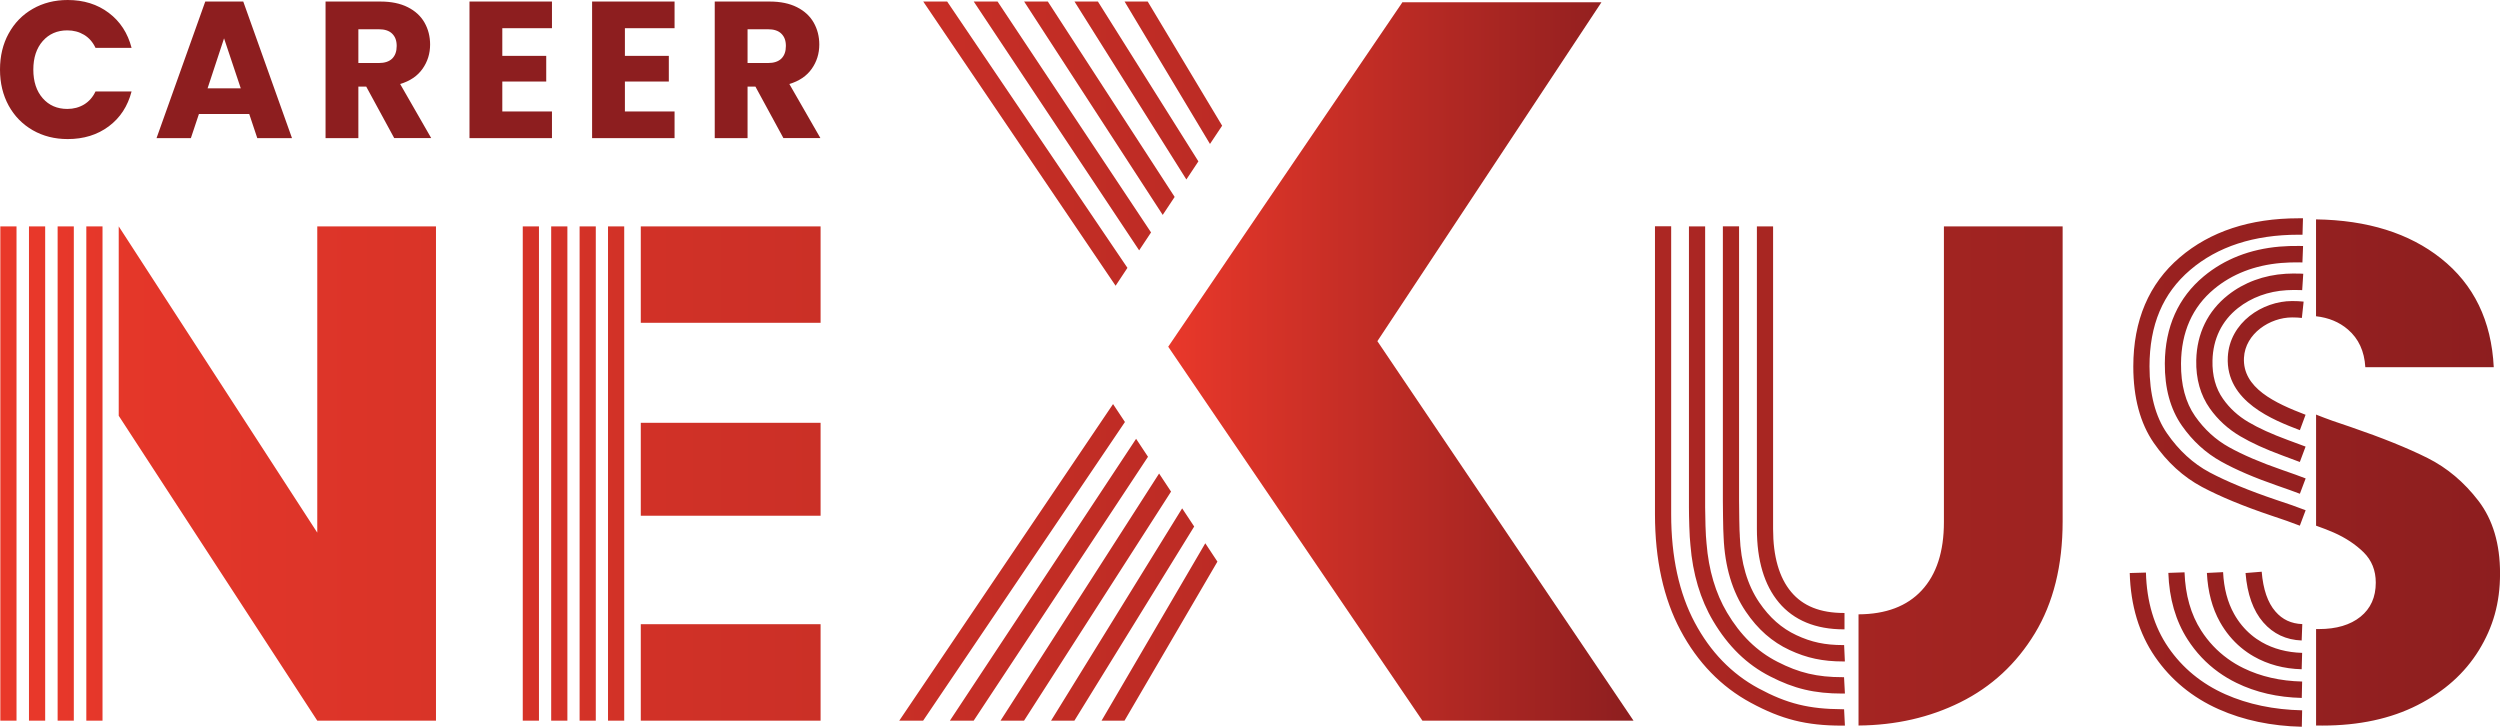
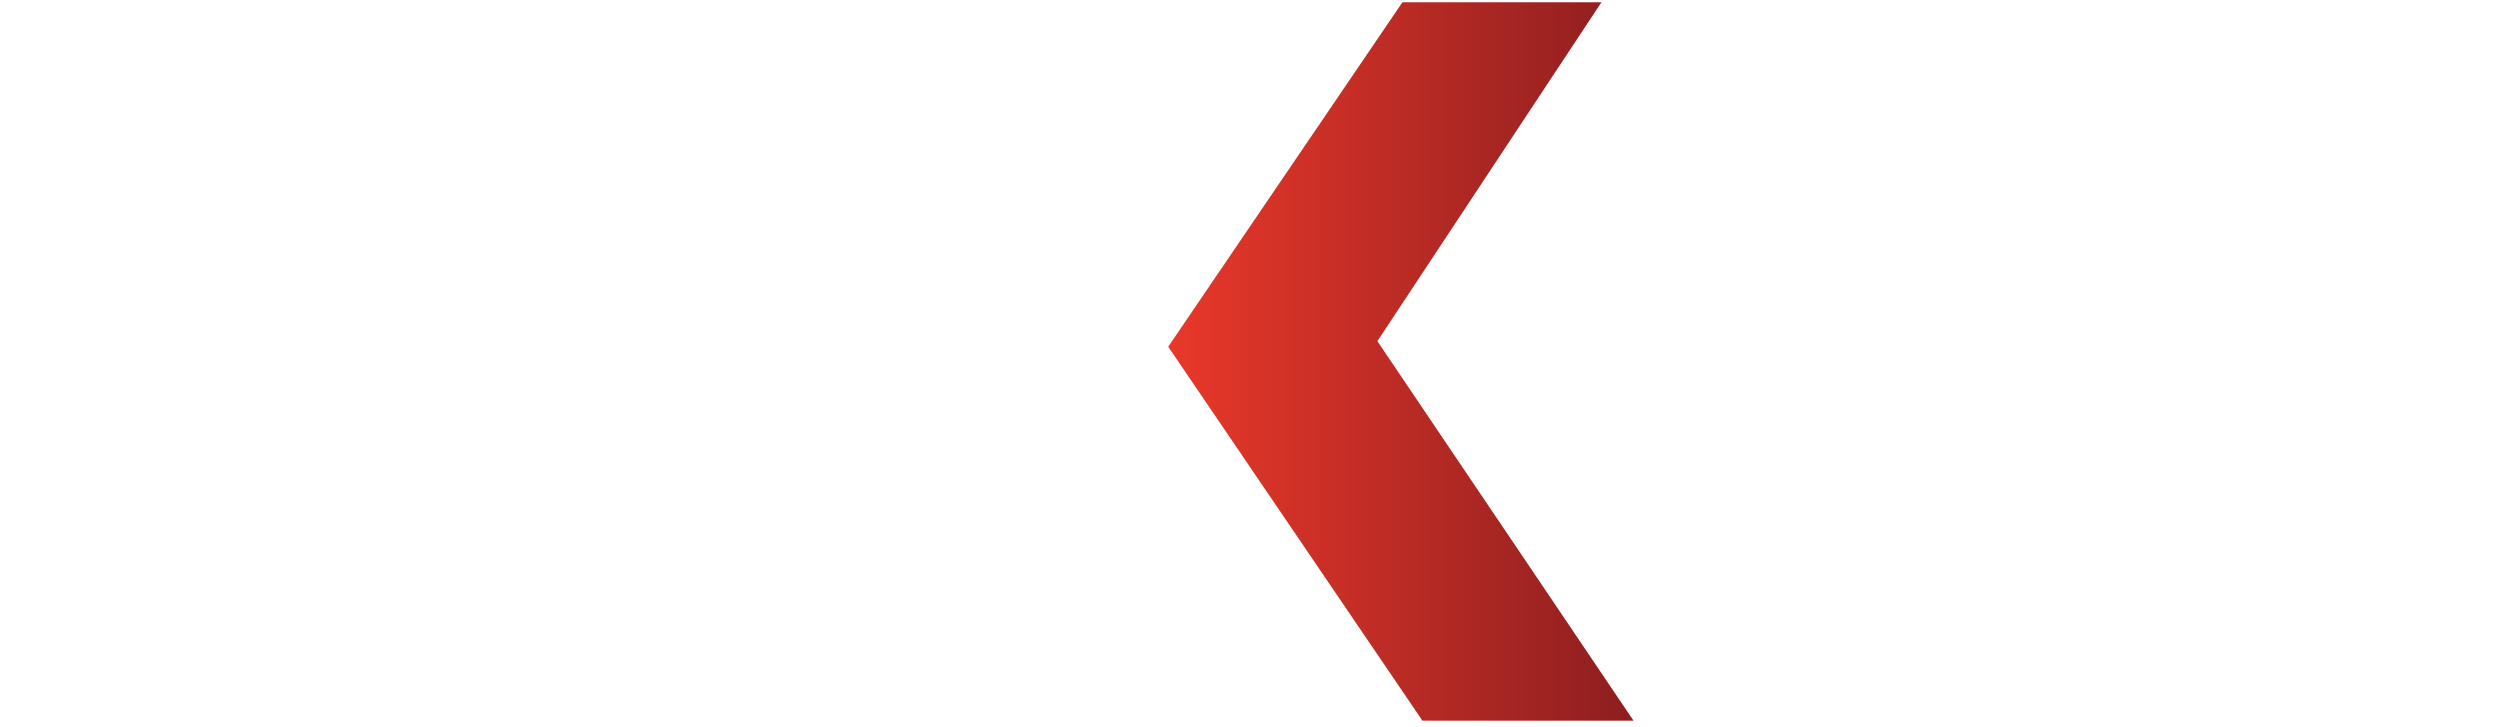
<svg xmlns="http://www.w3.org/2000/svg" width="258" height="75" viewBox="0 0 258 75" fill="none">
-   <path d="M0.893 3.463C1.485 2.373 2.317 1.521 3.377 0.915C4.437 0.305 5.646 0 6.988 0C8.636 0 10.05 0.441 11.225 1.327C12.399 2.209 13.183 3.415 13.579 4.941H9.858C9.581 4.35 9.19 3.904 8.679 3.594C8.172 3.289 7.594 3.134 6.945 3.134C5.904 3.134 5.058 3.502 4.409 4.238C3.764 4.974 3.439 5.958 3.439 7.188C3.439 8.418 3.764 9.402 4.409 10.138C5.053 10.874 5.899 11.242 6.945 11.242C7.59 11.242 8.168 11.087 8.679 10.782C9.185 10.472 9.581 10.027 9.858 9.436H13.579C13.183 10.961 12.399 12.163 11.225 13.039C10.05 13.916 8.636 14.352 6.988 14.352C5.641 14.352 4.437 14.047 3.377 13.437C2.317 12.826 1.485 11.979 0.893 10.898C0.301 9.813 0 8.578 0 7.183C0 5.788 0.296 4.548 0.893 3.458V3.463ZM25.716 11.765H20.529L19.698 14.255H16.154L21.183 0.16H25.105L30.134 14.255H26.552L25.721 11.765H25.716ZM24.847 9.116L23.122 3.957L21.422 9.116H24.847ZM40.685 14.255L37.795 8.937H36.983V14.255H33.597V0.16H39.281C40.375 0.16 41.311 0.354 42.08 0.741C42.853 1.129 43.427 1.661 43.814 2.34C44.196 3.018 44.387 3.768 44.387 4.597C44.387 5.532 44.124 6.369 43.603 7.106C43.083 7.842 42.314 8.365 41.296 8.67L44.501 14.25H40.68L40.685 14.255ZM36.983 6.505H39.08C39.701 6.505 40.164 6.35 40.475 6.045C40.785 5.735 40.938 5.304 40.938 4.742C40.938 4.18 40.781 3.783 40.475 3.478C40.164 3.168 39.701 3.018 39.08 3.018H36.983V6.51V6.505ZM51.838 2.911V5.764H56.371V8.414H51.838V11.504H56.963V14.255H48.451V0.16H56.963V2.911H51.838ZM64.49 2.911V5.764H69.023V8.414H64.49V11.504H69.615V14.255H61.104V0.16H69.615V2.911H64.49ZM80.85 14.255L77.96 8.937H77.148V14.255H73.761V0.16H79.445C80.539 0.16 81.475 0.354 82.244 0.741C83.018 1.129 83.591 1.661 83.978 2.34C84.36 3.018 84.551 3.768 84.551 4.597C84.551 5.532 84.288 6.369 83.768 7.106C83.247 7.842 82.478 8.365 81.461 8.67L84.666 14.25H80.845L80.85 14.255ZM77.148 6.505H79.245C79.866 6.505 80.329 6.35 80.639 6.045C80.95 5.735 81.103 5.304 81.103 4.742C81.103 4.18 80.945 3.783 80.639 3.478C80.329 3.168 79.866 3.018 79.245 3.018H77.148V6.51V6.505Z" fill="#8D1E1F" />
-   <path d="M44.993 23.361V74.37H32.742L12.252 42.906V23.361L32.742 54.966V23.361H44.993ZM84.685 64.416V74.37H66.129V64.416H84.685ZM84.685 43.632V53.223H66.129V43.632H84.685ZM84.685 23.361V33.315H66.129V23.361H84.685ZM212.864 23.361V53.809C212.864 58.362 211.908 62.213 209.998 65.361C208.087 68.509 205.517 70.883 202.293 72.481C199.146 74.041 195.65 74.84 191.8 74.874V63.399C194.632 63.385 196.805 62.561 198.319 60.929C199.848 59.282 200.612 56.933 200.612 53.881V23.361H212.864ZM239.076 42.809C240.108 43.22 241.283 43.642 242.601 44.068C245.849 45.182 248.486 46.248 250.52 47.265C252.55 48.282 254.303 49.764 255.784 51.697C257.265 53.639 258.005 56.134 258.005 59.185C258.005 62.237 257.279 64.731 255.822 67.105C254.361 69.478 252.249 71.367 249.479 72.772C246.709 74.177 243.437 74.879 239.664 74.879C239.449 74.879 239.229 74.879 239.019 74.874V64.92C239.114 64.92 239.21 64.92 239.305 64.92C241.12 64.92 242.553 64.494 243.604 63.646C244.655 62.799 245.18 61.627 245.18 60.125C245.18 58.866 244.76 57.824 243.929 57.001C243.088 56.177 242.061 55.499 240.848 54.962C240.328 54.734 239.721 54.497 239.019 54.25V42.78C239.019 42.78 239.057 42.794 239.076 42.804M242.31 34.008C241.417 33.237 240.318 32.782 239.014 32.637V22.64C244.325 22.717 248.624 24.064 251.91 26.669C255.301 29.358 257.117 33.097 257.355 37.892H244.101C244.005 36.245 243.408 34.952 242.31 34.008ZM118.444 0.16H116.056L124.869 14.856L126.125 12.972L118.444 0.16ZM113.305 0.16H110.888L122.433 18.522L123.674 16.653L113.305 0.16ZM108.137 0.16H105.691L119.992 22.179L121.224 20.324L108.137 0.16ZM102.95 0.16H100.49L117.561 25.836L118.788 23.986L102.95 0.16ZM97.748 0.16H95.279L115.13 29.488L116.352 27.643L97.748 0.16ZM124.386 56.066L113.682 74.37H116.051L125.638 57.96L124.386 56.066ZM121.998 52.462L108.471 74.37H110.879L123.24 54.337L121.998 52.462ZM119.619 48.868L103.256 74.37H105.682L120.852 50.733L119.619 48.868ZM117.246 45.284L98.03 74.37H100.485L118.473 47.139L117.246 45.284ZM114.867 41.7L92.805 74.37H95.269L116.094 43.55L114.867 41.7ZM1.705 23.361H0.034V74.37H1.705V23.361ZM4.662 23.361H2.99V74.37H4.662V23.361ZM7.618 23.361H5.947V74.37H7.618V23.361ZM10.58 23.361H8.908V74.37H10.58V23.361ZM55.621 23.361H53.949V74.37H55.621V23.361ZM58.554 23.361H56.882V74.37H58.554V23.361ZM61.486 23.361H59.815V74.37H61.486V23.361ZM64.419 23.361H62.747V74.37H64.419V23.361ZM190.396 74.889L190.31 73.193C190.247 73.193 190.185 73.193 190.123 73.193C186.699 73.174 184.43 72.631 181.464 71.028C178.708 69.541 176.501 67.26 174.901 64.252C173.287 61.229 172.465 57.466 172.465 53.068V23.352H170.793V53.068C170.793 57.747 171.682 61.782 173.43 65.056C175.188 68.364 177.624 70.873 180.676 72.52C183.861 74.244 186.412 74.884 190.085 74.884C190.19 74.884 190.29 74.884 190.396 74.879V74.889ZM190.396 71.576L190.305 69.885C190.262 69.885 190.195 69.885 190.152 69.885C187.534 69.885 185.653 69.439 183.432 68.296C181.316 67.216 179.615 65.555 178.23 63.22C177.046 61.22 176.334 58.832 176.114 56.081C176.019 55.306 175.971 53.257 175.971 52.375V23.361H174.299V52.375C174.299 53.261 174.347 55.388 174.452 56.25C174.691 59.224 175.479 61.864 176.797 64.087C178.35 66.703 180.27 68.577 182.677 69.803C185.151 71.077 187.248 71.576 190.152 71.576C190.224 71.576 190.324 71.576 190.4 71.576H190.396ZM190.391 68.267L190.314 66.572H190.214C188.342 66.572 186.942 66.276 185.39 65.55C183.871 64.843 182.615 63.733 181.55 62.164C180.327 60.362 179.653 58.071 179.548 55.349V55.276C179.505 54.957 179.472 52.409 179.472 51.668V23.356H177.8V51.668C177.8 51.697 177.819 54.802 177.877 55.441C178.001 58.473 178.77 61.055 180.169 63.118C181.406 64.949 182.887 66.247 184.688 67.085C186.455 67.909 188.108 68.262 190.214 68.262C190.252 68.262 190.348 68.262 190.386 68.262L190.391 68.267ZM190.353 63.259H190.286C187.854 63.259 186.073 62.547 184.85 61.089C183.608 59.607 182.983 57.422 182.983 54.589V23.361H181.311V54.584C181.311 57.829 182.075 60.382 183.58 62.179C185.118 64.014 187.377 64.949 190.286 64.949H190.353V63.254V63.259ZM237.581 73.305C234.658 73.242 231.988 72.685 229.652 71.648C227.207 70.563 225.225 68.931 223.768 66.809C222.316 64.697 221.537 62.096 221.461 59.088L219.789 59.137C219.88 62.484 220.754 65.39 222.397 67.778C224.035 70.161 226.252 71.987 228.984 73.198C231.52 74.327 234.405 74.932 237.548 75L237.581 73.305ZM237.586 70.335C235.336 70.282 233.297 69.817 231.525 68.95C230.956 68.674 230.412 68.35 229.906 67.981C228.817 67.197 227.895 66.218 227.159 65.07C226.099 63.423 225.526 61.404 225.444 59.064L223.773 59.122C223.863 61.772 224.532 64.082 225.76 65.991C226.61 67.318 227.68 68.456 228.941 69.362C229.523 69.783 230.154 70.156 230.799 70.471C232.786 71.445 235.054 71.968 237.543 72.026L237.581 70.331L237.586 70.335ZM237.586 67.376C236.024 67.332 234.62 66.96 233.416 66.272C233.039 66.058 232.676 65.807 232.337 65.521C231.635 64.935 231.033 64.208 230.56 63.361C229.886 62.164 229.504 60.711 229.423 59.045L227.751 59.127C227.847 61.065 228.301 62.77 229.103 64.198C229.681 65.225 230.412 66.112 231.272 66.829C231.687 67.173 232.127 67.483 232.59 67.744C234.037 68.572 235.699 69.018 237.533 69.067L237.581 67.371L237.586 67.376ZM237.596 64.407C236.454 64.363 235.546 63.942 234.825 63.109C234.028 62.198 233.555 60.813 233.407 59.001L231.74 59.137C231.916 61.321 232.528 63.036 233.569 64.228C234.596 65.409 235.929 66.039 237.533 66.097L237.596 64.402V64.407ZM237.939 52.656C237.089 52.327 236.077 51.968 234.93 51.595C232.117 50.646 229.796 49.687 228.028 48.747C226.338 47.846 224.857 46.49 223.639 44.727C222.435 42.993 221.829 40.668 221.829 37.82C221.829 33.528 223.2 30.273 226.027 27.861C228.855 25.444 232.619 24.223 237.199 24.223C237.347 24.223 237.481 24.223 237.619 24.223L237.667 22.528C237.51 22.528 237.357 22.528 237.199 22.528C232.208 22.528 228.086 23.884 224.948 26.568C221.767 29.28 220.157 33.068 220.157 37.825C220.157 41.031 220.869 43.681 222.268 45.705C223.644 47.696 225.32 49.227 227.25 50.254C229.098 51.237 231.501 52.235 234.41 53.213C235.537 53.581 236.521 53.93 237.342 54.25L237.939 52.666V52.656ZM237.939 49.372C237.309 49.13 236.564 48.858 235.523 48.5C233.321 47.74 231.472 46.95 230.03 46.146C228.659 45.386 227.484 44.31 226.533 42.949C225.55 41.54 225.062 39.714 225.081 37.51C225.105 34.269 226.256 31.683 228.497 29.823C230.359 28.278 232.69 27.372 235.413 27.139C236.024 27.091 236.655 27.067 237.28 27.076C237.39 27.076 237.5 27.076 237.61 27.086L237.677 25.391C237.553 25.391 237.428 25.386 237.304 25.381C236.621 25.371 235.933 25.396 235.269 25.449C232.203 25.71 229.566 26.742 227.436 28.51C224.795 30.704 223.438 33.727 223.41 37.495C223.391 40.062 223.983 42.227 225.172 43.928C226.271 45.502 227.637 46.752 229.227 47.633C230.756 48.486 232.695 49.314 234.988 50.108C236.01 50.462 236.741 50.723 237.347 50.956L237.944 49.372H237.939ZM237.935 46.088C237.39 45.88 236.779 45.652 236.12 45.415C234.438 44.795 233.101 44.189 232.031 43.555C230.975 42.935 230.101 42.135 229.423 41.172C228.659 40.096 228.291 38.764 228.329 37.205C228.377 34.986 229.285 33.116 230.956 31.794C232.342 30.699 234.08 30.06 235.986 29.949C236.444 29.924 236.903 29.92 237.352 29.934C237.428 29.934 237.51 29.939 237.586 29.944L237.696 28.253C237.605 28.248 237.51 28.244 237.414 28.239C236.913 28.22 236.401 28.224 235.89 28.253C233.641 28.389 231.577 29.149 229.925 30.457C227.842 32.104 226.715 34.424 226.653 37.166C226.61 39.098 227.083 40.779 228.062 42.16C228.879 43.312 229.929 44.276 231.19 45.017C232.346 45.7 233.774 46.354 235.551 47.008C236.206 47.246 236.803 47.468 237.342 47.677L237.935 46.093V46.088ZM237.935 42.804C234.773 41.593 231.415 40.043 231.577 36.919C231.706 34.429 234.252 32.758 236.545 32.758C236.908 32.758 237.242 32.773 237.553 32.811L237.734 31.126C237.361 31.087 236.975 31.068 236.545 31.068C233.497 31.068 230.097 33.271 229.91 36.832C229.667 41.457 234.663 43.366 237.347 44.393L237.935 42.804Z" fill="url(#paint0_linear_507_333)" />
  <path d="M168.577 74.37H146.792L146.763 74.327L120.56 35.781L144.662 0.334L144.719 0.237H165.267L142.145 35.209L168.577 74.37Z" fill="url(#paint1_linear_507_333)" />
  <defs>
    <linearGradient id="paint0_linear_507_333" x1="0.034" y1="37.578" x2="258" y2="37.578" gradientUnits="userSpaceOnUse">
      <stop stop-color="#E9382A" />
      <stop offset="1" stop-color="#8D1E1F" />
    </linearGradient>
    <linearGradient id="paint1_linear_507_333" x1="120.56" y1="37.301" x2="168.577" y2="37.301" gradientUnits="userSpaceOnUse">
      <stop stop-color="#E9382A" />
      <stop offset="1" stop-color="#8D1E1F" />
    </linearGradient>
  </defs>
</svg>